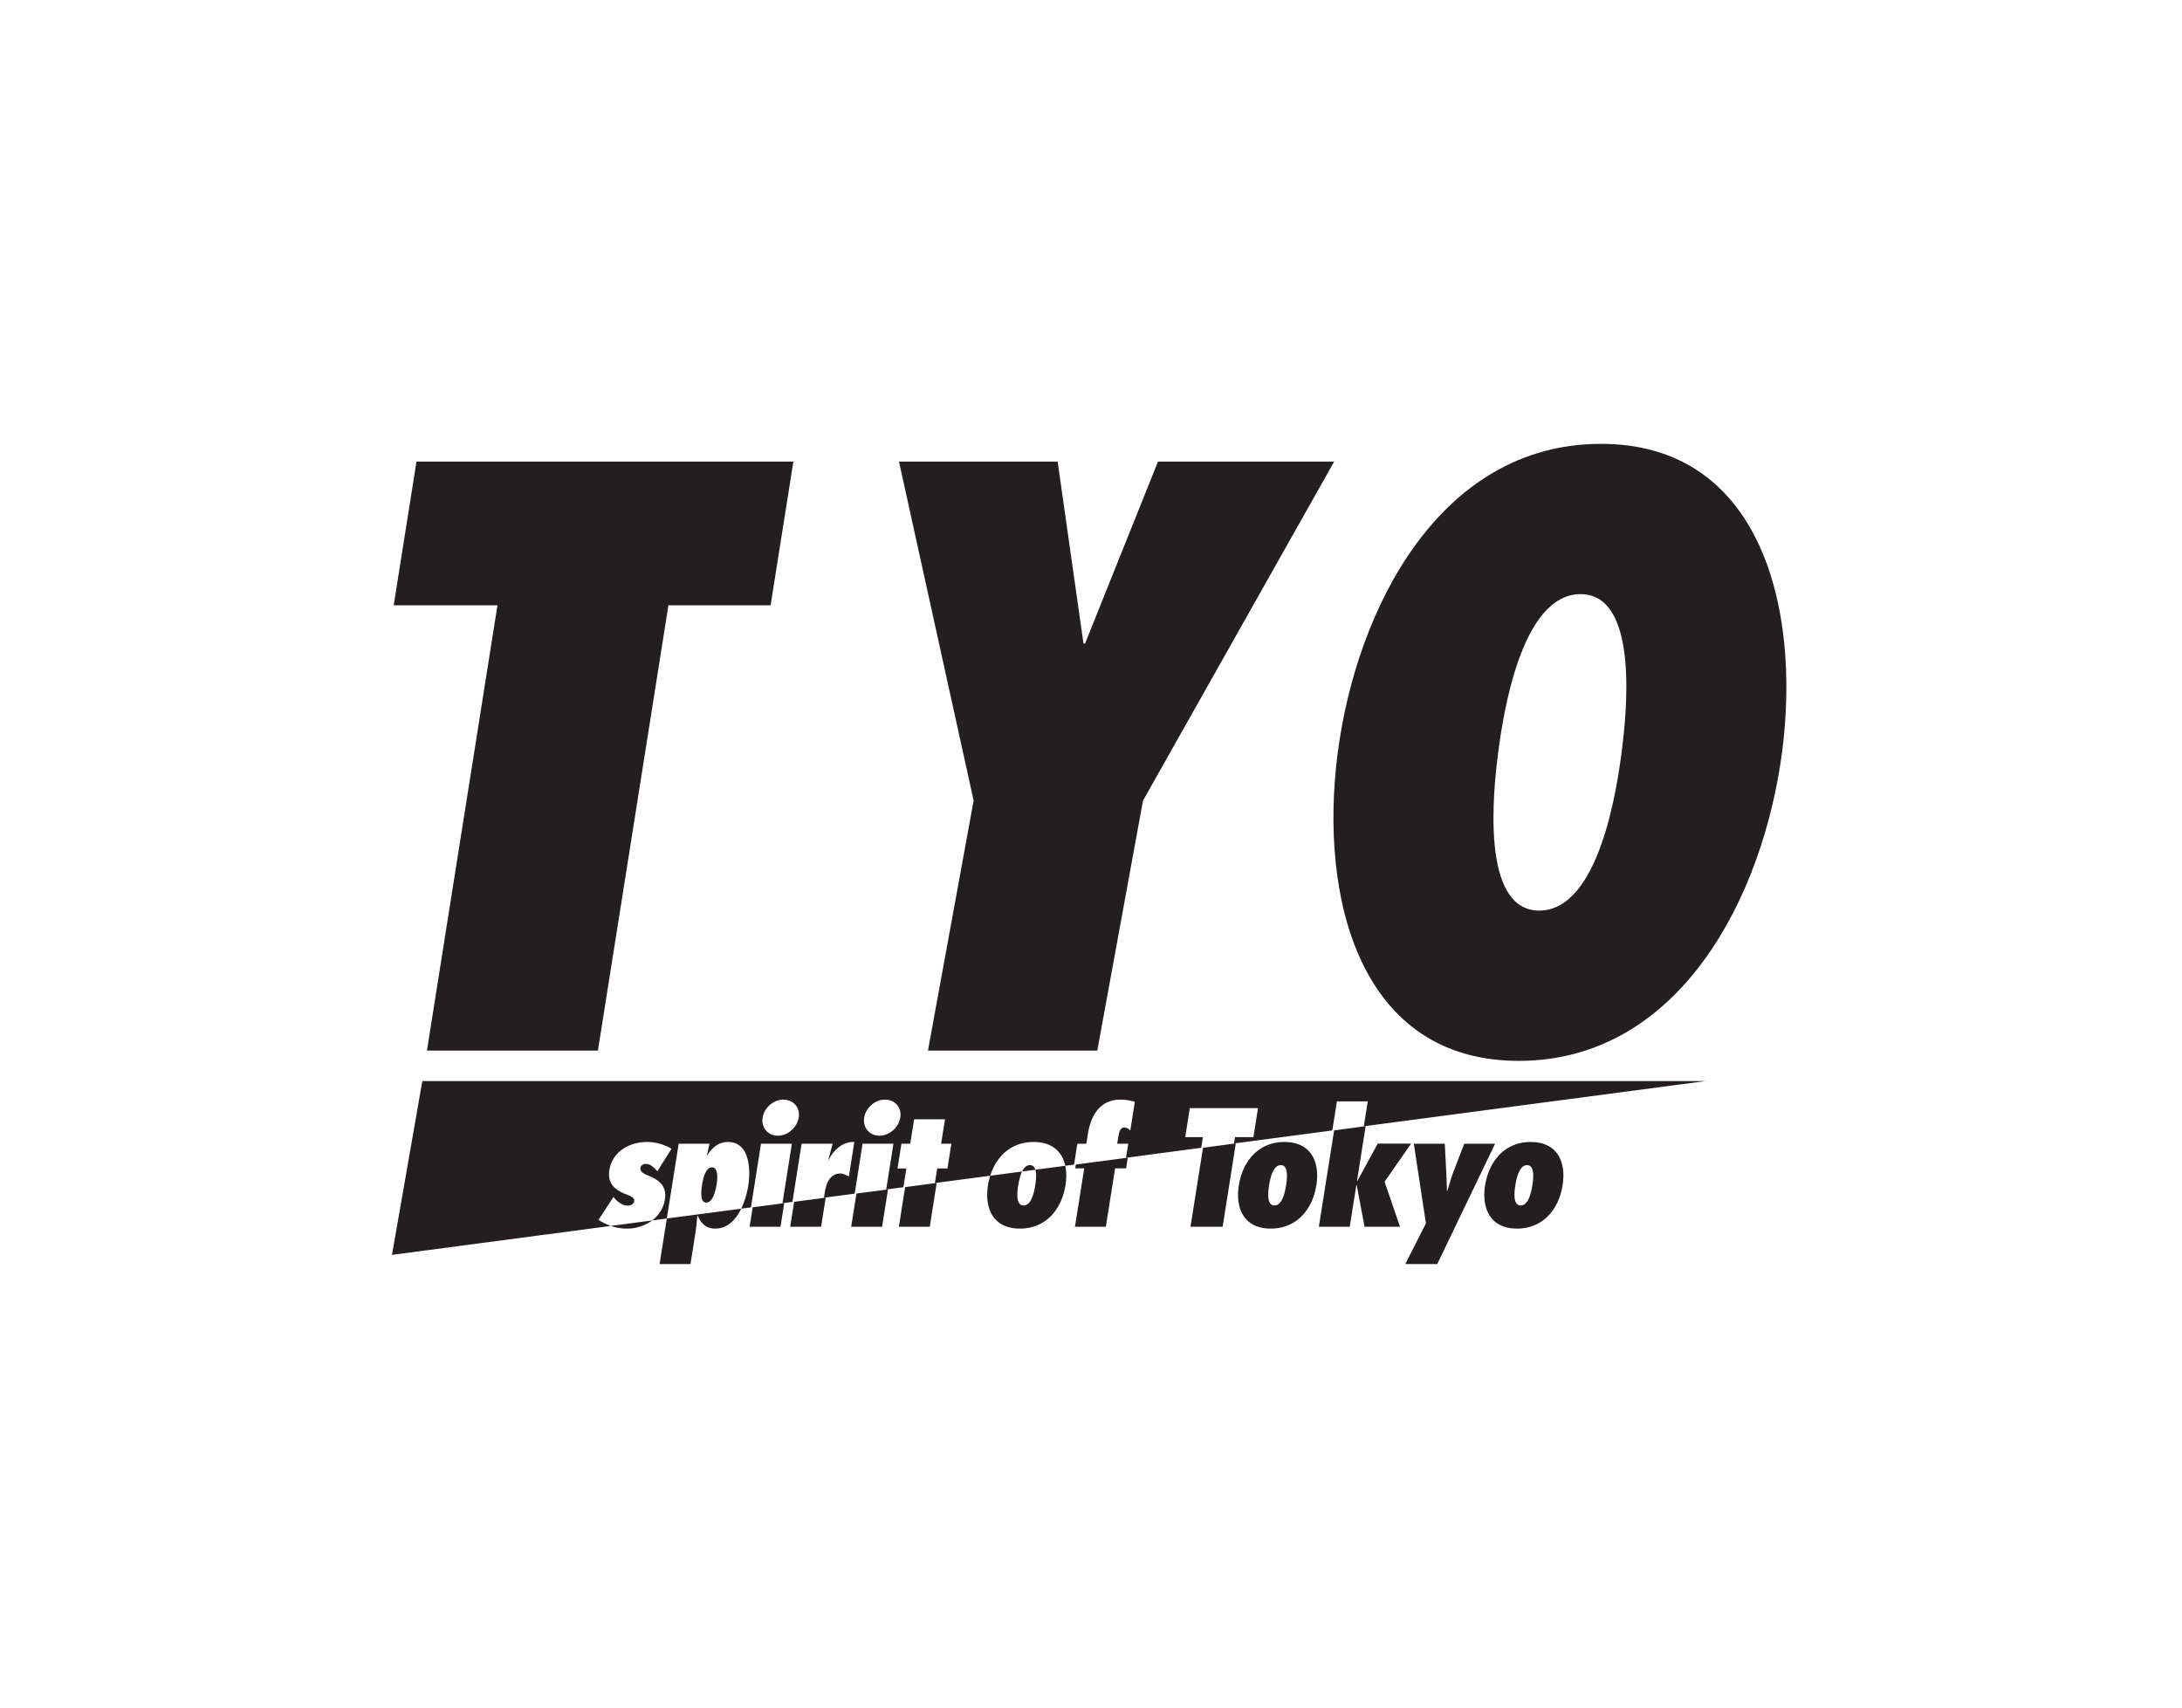
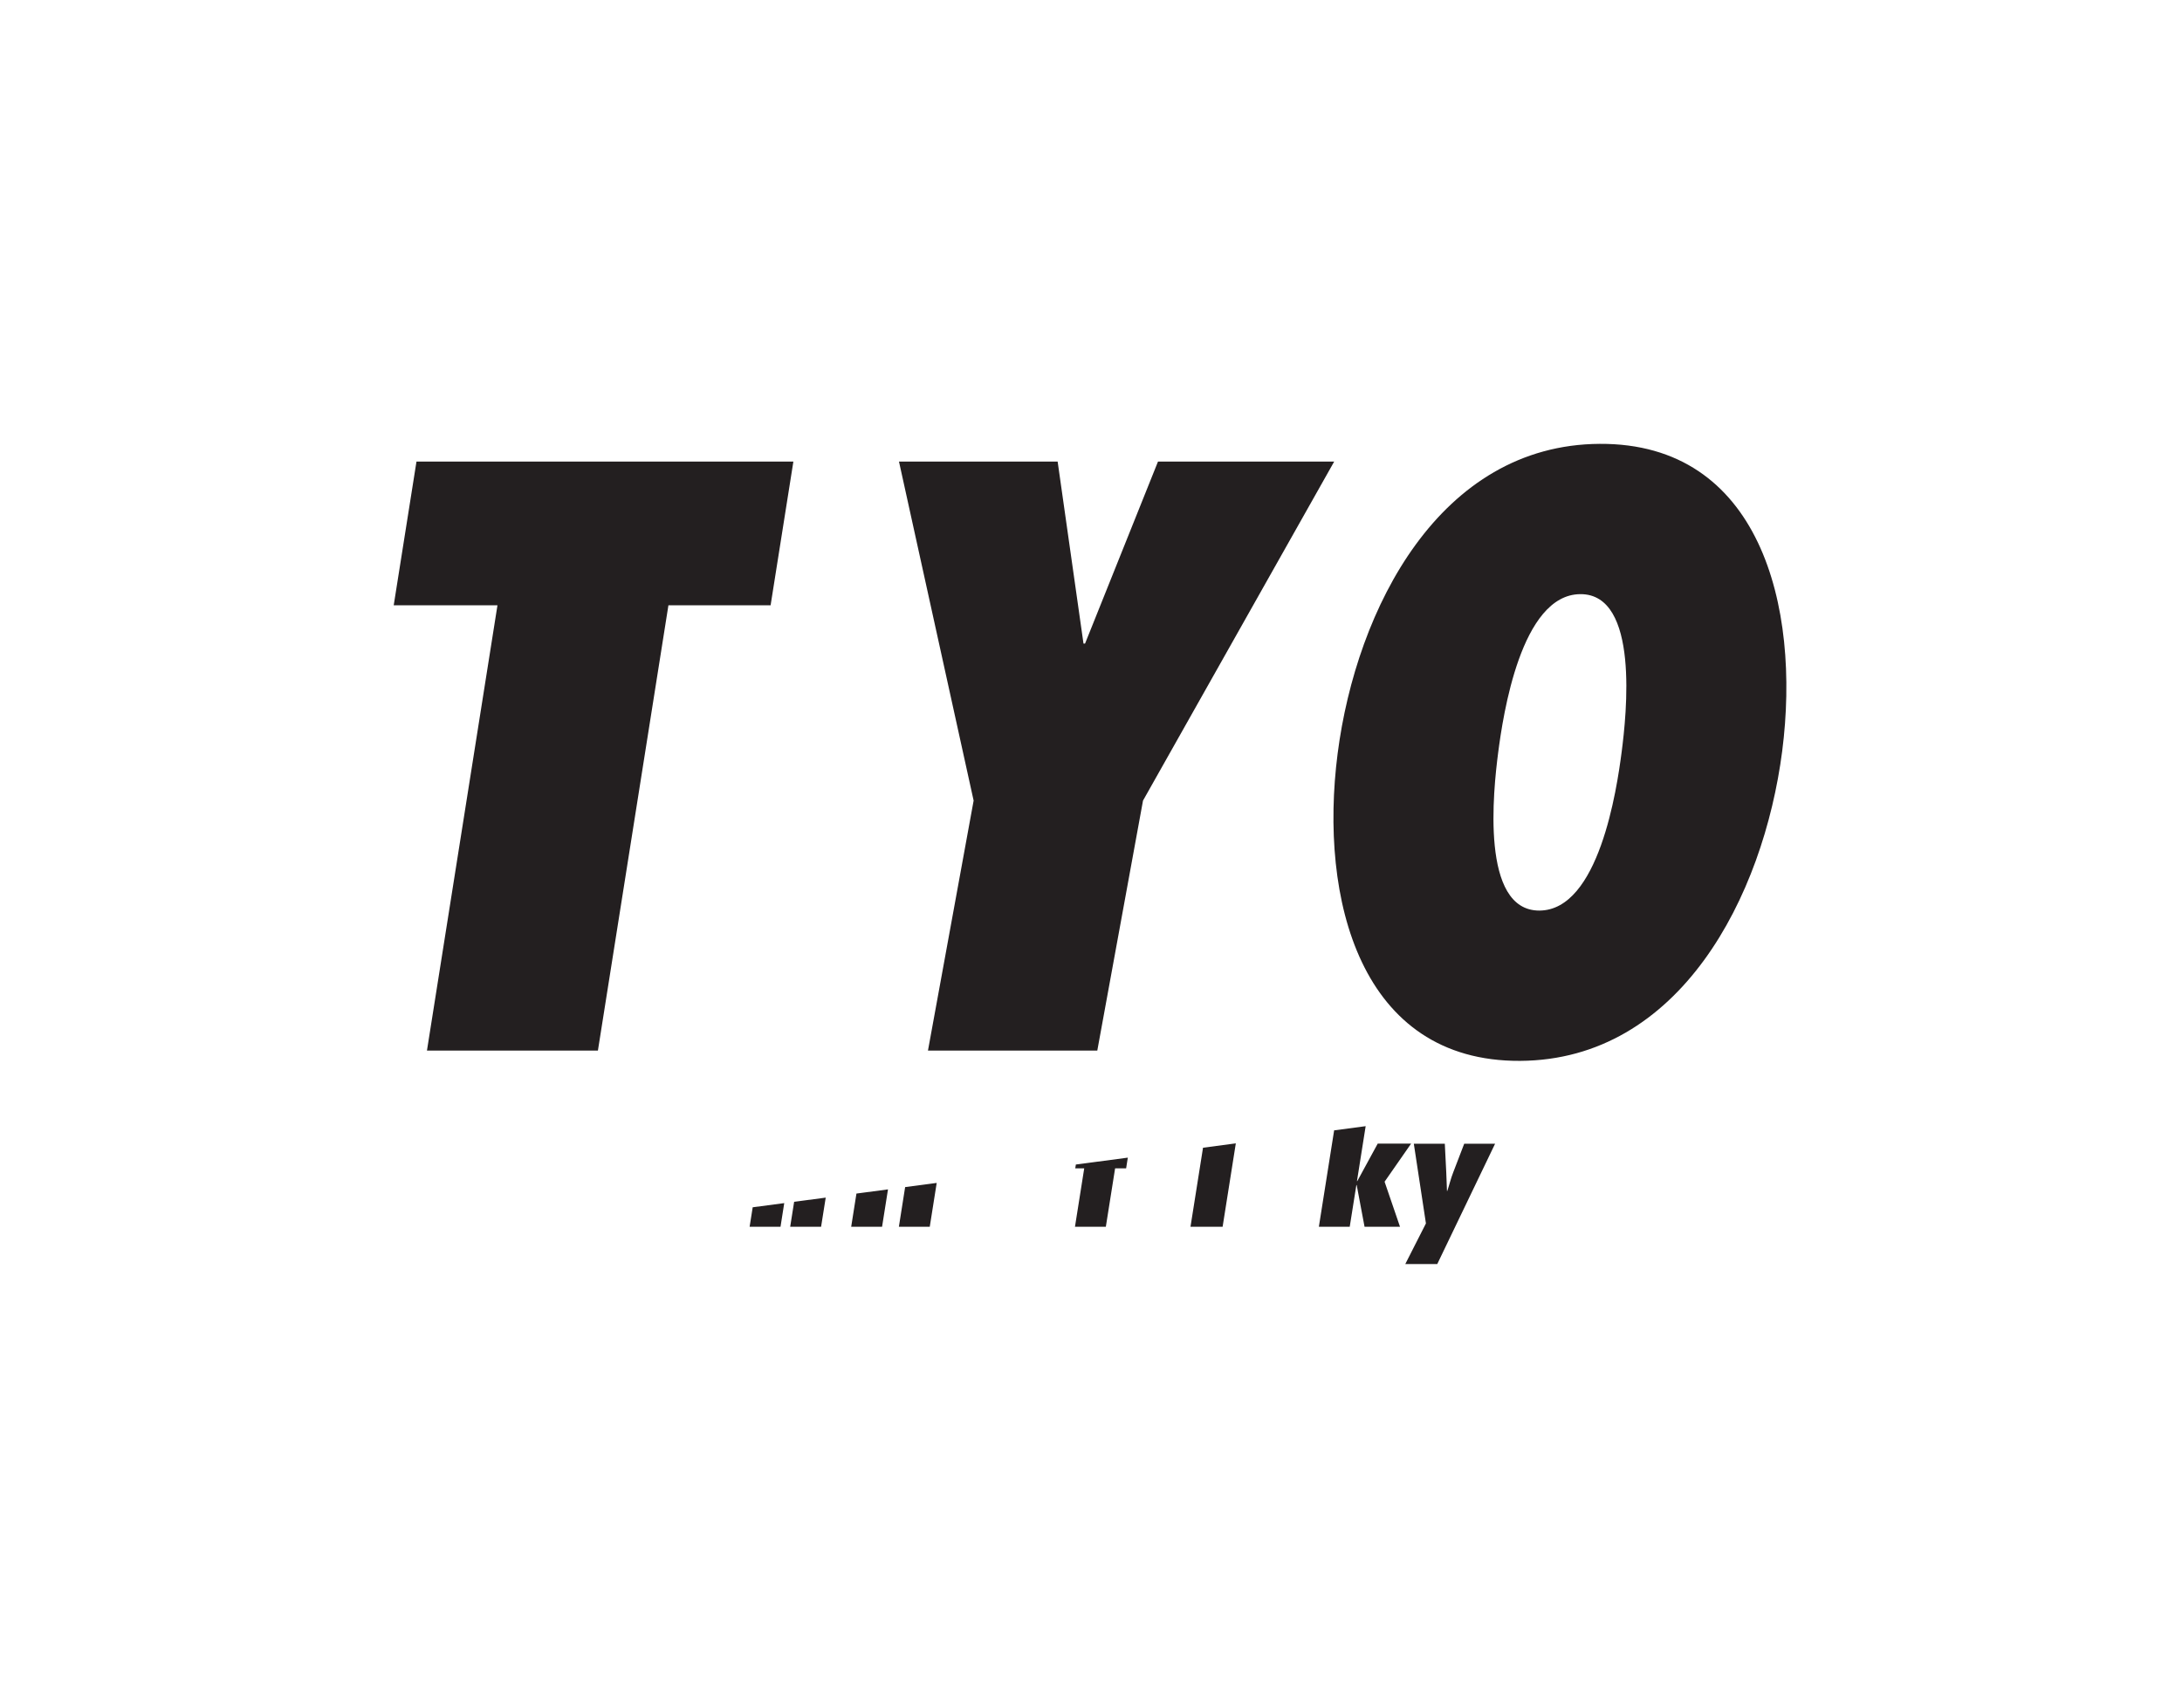
<svg xmlns="http://www.w3.org/2000/svg" width="230" height="180">
  <defs>
    <clipPath clipPathUnits="userSpaceOnUse" id="a">
      <path d="M0 0h1190.551v841.89H0z" />
    </clipPath>
    <clipPath clipPathUnits="userSpaceOnUse" id="b">
      <path d="M0 0h1190.551v841.89H0z" />
    </clipPath>
    <clipPath clipPathUnits="userSpaceOnUse" id="c">
      <path d="M0 0h1190.551v841.89H0z" />
    </clipPath>
  </defs>
  <path d="M43.9 48.655l-2.4 15.153h10.936l-7.432 46.935h18.02l7.432-46.935h10.771l2.401-15.153zM97.815 110.744l4.813-26.35-7.868-35.739h16.724l2.725 19.187h.163l7.69-19.187h18.573l-20.153 35.739-4.818 26.35z" fill="#231f20" />
  <g clip-path="url(#a)" transform="matrix(1.525 0 0 -1.525 -1246.884 200.248)">
-     <path d="M906.41 52.373c-1.84 0-2.897-1.382-3.153-2.993-.253-1.611.365-2.993 2.206-2.993 1.839 0 2.895 1.382 3.153 2.993.255 1.61-.365 2.993-2.206 2.993m.114-2.993c-.095-.59-.295-1.393-.81-1.393-.508 0-.458.804-.365 1.393.093.587.296 1.393.809 1.393.51 0 .459-.806.366-1.393M923.433 52.373c-1.841 0-2.897-1.382-3.154-2.993-.252-1.611.368-2.993 2.205-2.993 1.84 0 2.897 1.382 3.15 2.993.258 1.61-.362 2.993-2.201 2.993m.112-2.993c-.092-.59-.296-1.393-.807-1.393-.513 0-.461.804-.368 1.393.093.587.298 1.393.809 1.393.51 0 .46-.806.366-1.393M912.168 55.182l-.273-1.724 23.631 3.127H846.82l-2.097-12.015 15.124 2.002c-.29.101-.566.241-.85.413l1.036 1.59c.206-.273.58-.6.971-.6.184 0 .428.086.461.293.032.208-.135.327-.485.46-.789.292-1.387.726-1.23 1.706.186 1.187 1.275 1.94 2.613 1.94.578 0 1.224-.185 1.68-.47l-.977-1.556c-.214.23-.452.511-.81.511-.155 0-.332-.098-.36-.28-.047-.296.34-.449.557-.535.726-.295 1.281-.709 1.134-1.644a2.24 2.24 0 00-.885-1.45l1.017.135.82 5.167h2.133l-.179-.794.018-.02c.328.554.8.935 1.443.935 1.46 0 1.581-1.839 1.398-2.993a5.93 5.93 0 00-.49-1.615l.671.088.696 4.4h2.134l-.65-4.112.686.091.637 4.02h2.145l-.297-1.098.02-.023c.353.708.986 1.276 1.776 1.242l-.378-2.385c-.18.098-.413.207-.566.207-.795 0-1.013-.762-1.107-1.36l-.05-.315 2.125.282.545 3.45h2.134l-.5-3.162 1.187.158.205 1.297h-.61l.27 1.707h.61l.267 1.69h2.136l-.269-1.69h.708l-.27-1.707h-.708l-.16-1.009 3.827.506c.41 1.308 1.414 2.331 2.996 2.331 1.291 0 1.98-.682 2.188-1.644l.607.08.228 1.443h.622l.104.666c.24 1.512.997 2.383 2.24 2.383.346 0 .688-.054 1.008-.153l-.312-1.97c-.116.098-.239.197-.404.197-.314 0-.376-.315-.46-.849l-.043-.274h.762l-.155-.97 5.2.69.115.74h-1.219l.315 2.001h4.714l-.318-2.002h-1.273l-.069-.439 6.795.898.32 2.012zm-39.33-1.11c-.11-.687-.746-1.265-1.443-1.265-.685 0-1.164.56-1.053 1.252.107.677.752 1.242 1.427 1.242.684 0 1.18-.533 1.068-1.229m7.02 0c-.109-.687-.746-1.265-1.442-1.265-.686 0-1.164.56-1.053 1.252.107.677.752 1.242 1.427 1.242.687 0 1.178-.533 1.068-1.229" fill="#231f20" />
-     <path d="M866.838 50.62c-.414 0-.601-.697-.68-1.187-.083-.543-.131-1.25.283-1.25.478 0 .662.881.727 1.294.067.415.095 1.143-.33 1.143M888.818 50.773c-.246 0-.418-.184-.544-.441l.92.122c-.06.19-.173.319-.376.319M860.97 46.386c.617 0 1.244.195 1.733.563l-2.856-.378a3.368 3.368 0 011.123-.184M863.221 43.937h2.134l.358 2.264c.057.36.08.708.115 1.066l.025.021c.22-.53.565-.901 1.22-.901.852 0 1.423.628 1.788 1.376l-5.142-.68z" fill="#231f20" />
-   </g>
-   <path d="M79.015 129.317h3.257l.393-2.495-3.325.439zM83.292 129.317h3.257l.488-3.073-3.328.439zM89.722 129.317h3.255l.625-3.943-3.326.441zM94.749 129.317h3.255l.732-4.623-3.327.44z" fill="#231f20" />
+     </g>
+   <path d="M79.015 129.317h3.257l.393-2.495-3.325.439M83.292 129.317h3.257l.488-3.073-3.328.439zM89.722 129.317h3.255l.625-3.943-3.326.441zM94.749 129.317h3.255l.732-4.623-3.327.44z" fill="#231f20" />
  <g clip-path="url(#b)" transform="matrix(1.525 0 0 -1.525 -1246.884 200.248)">
-     <path d="M889.185 49.38c-.093-.59-.296-1.393-.807-1.393-.513 0-.463.804-.368 1.393.049.306.127.672.264.952l-2.2-.291a4.934 4.934 0 01-.156-.661c-.254-1.611.365-2.993 2.206-2.993 1.839 0 2.897 1.382 3.15 2.993.077.48.076.939-.014 1.348l-2.067-.274c.09-.288.049-.72-.008-1.074" fill="#231f20" />
-   </g>
+     </g>
  <path d="M113.34 123.158h.946l-.976 6.159h3.254l.977-6.159h1.162l.178-1.129-5.477.726zM125.487 129.317h3.386l1.392-8.793-3.457.458zM148.742 120.552h-3.52l-2.152 3.95h-.035l.916-5.79-3.322.44-1.61 10.162h3.253l.699-4.396h.035l.828 4.396h3.737l-1.625-4.746z" fill="#231f20" />
  <g clip-path="url(#c)" transform="matrix(1.525 0 0 -1.525 -1246.884 200.248)">
    <path d="M918.835 52.252l-.76-1.98c-.168-.424-.267-.86-.41-1.286h-.021c-.022.426-.03.862-.05 1.285l-.1 1.981h-2.142l.837-5.508-1.426-2.807h2.21l3.996 8.315zM928.202 100.63c11.043.062 13.909-11.178 12.612-21.238-1.3-10.062-7.073-21.348-18.118-21.412-11.042-.06-13.908 11.18-12.611 21.24 1.299 10.062 7.074 21.348 18.117 21.41m-4.165-32.261c4.108.023 5.348 8.39 5.68 10.96.332 2.569 1.252 10.936-2.856 10.912-4.108-.023-5.347-8.39-5.68-10.96-.331-2.57-1.25-10.934 2.856-10.912" fill="#231f20" />
  </g>
</svg>